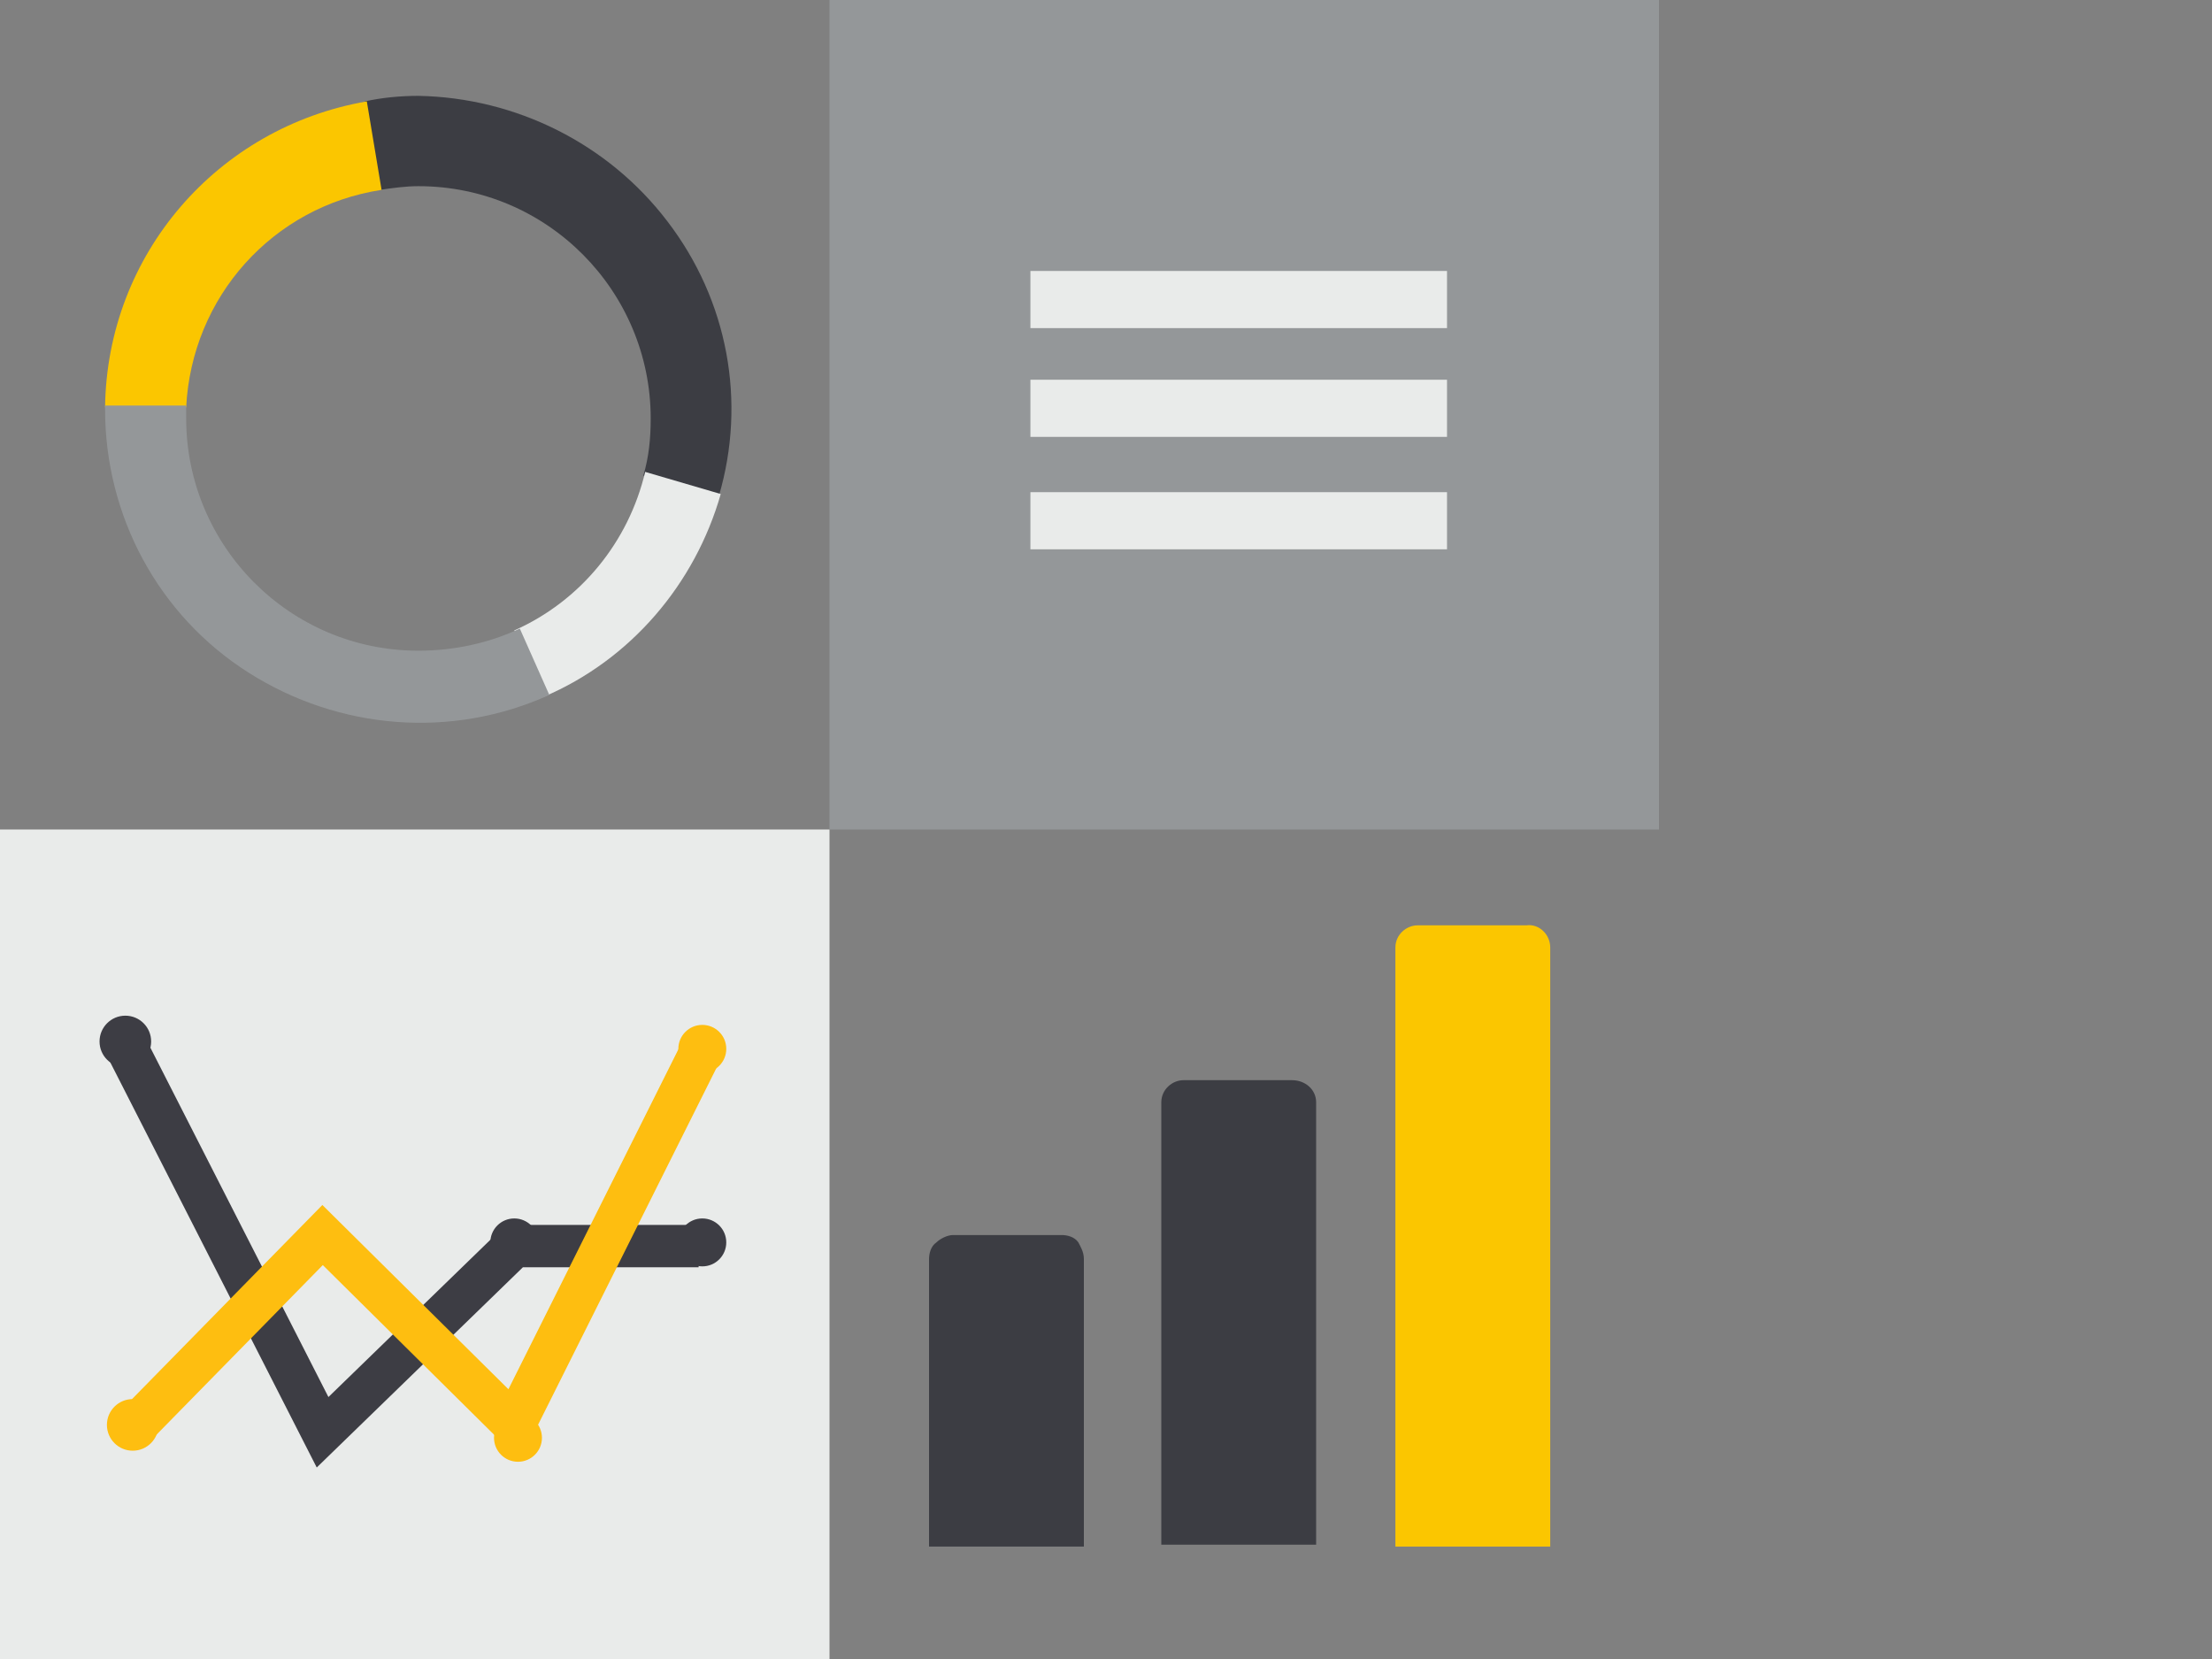
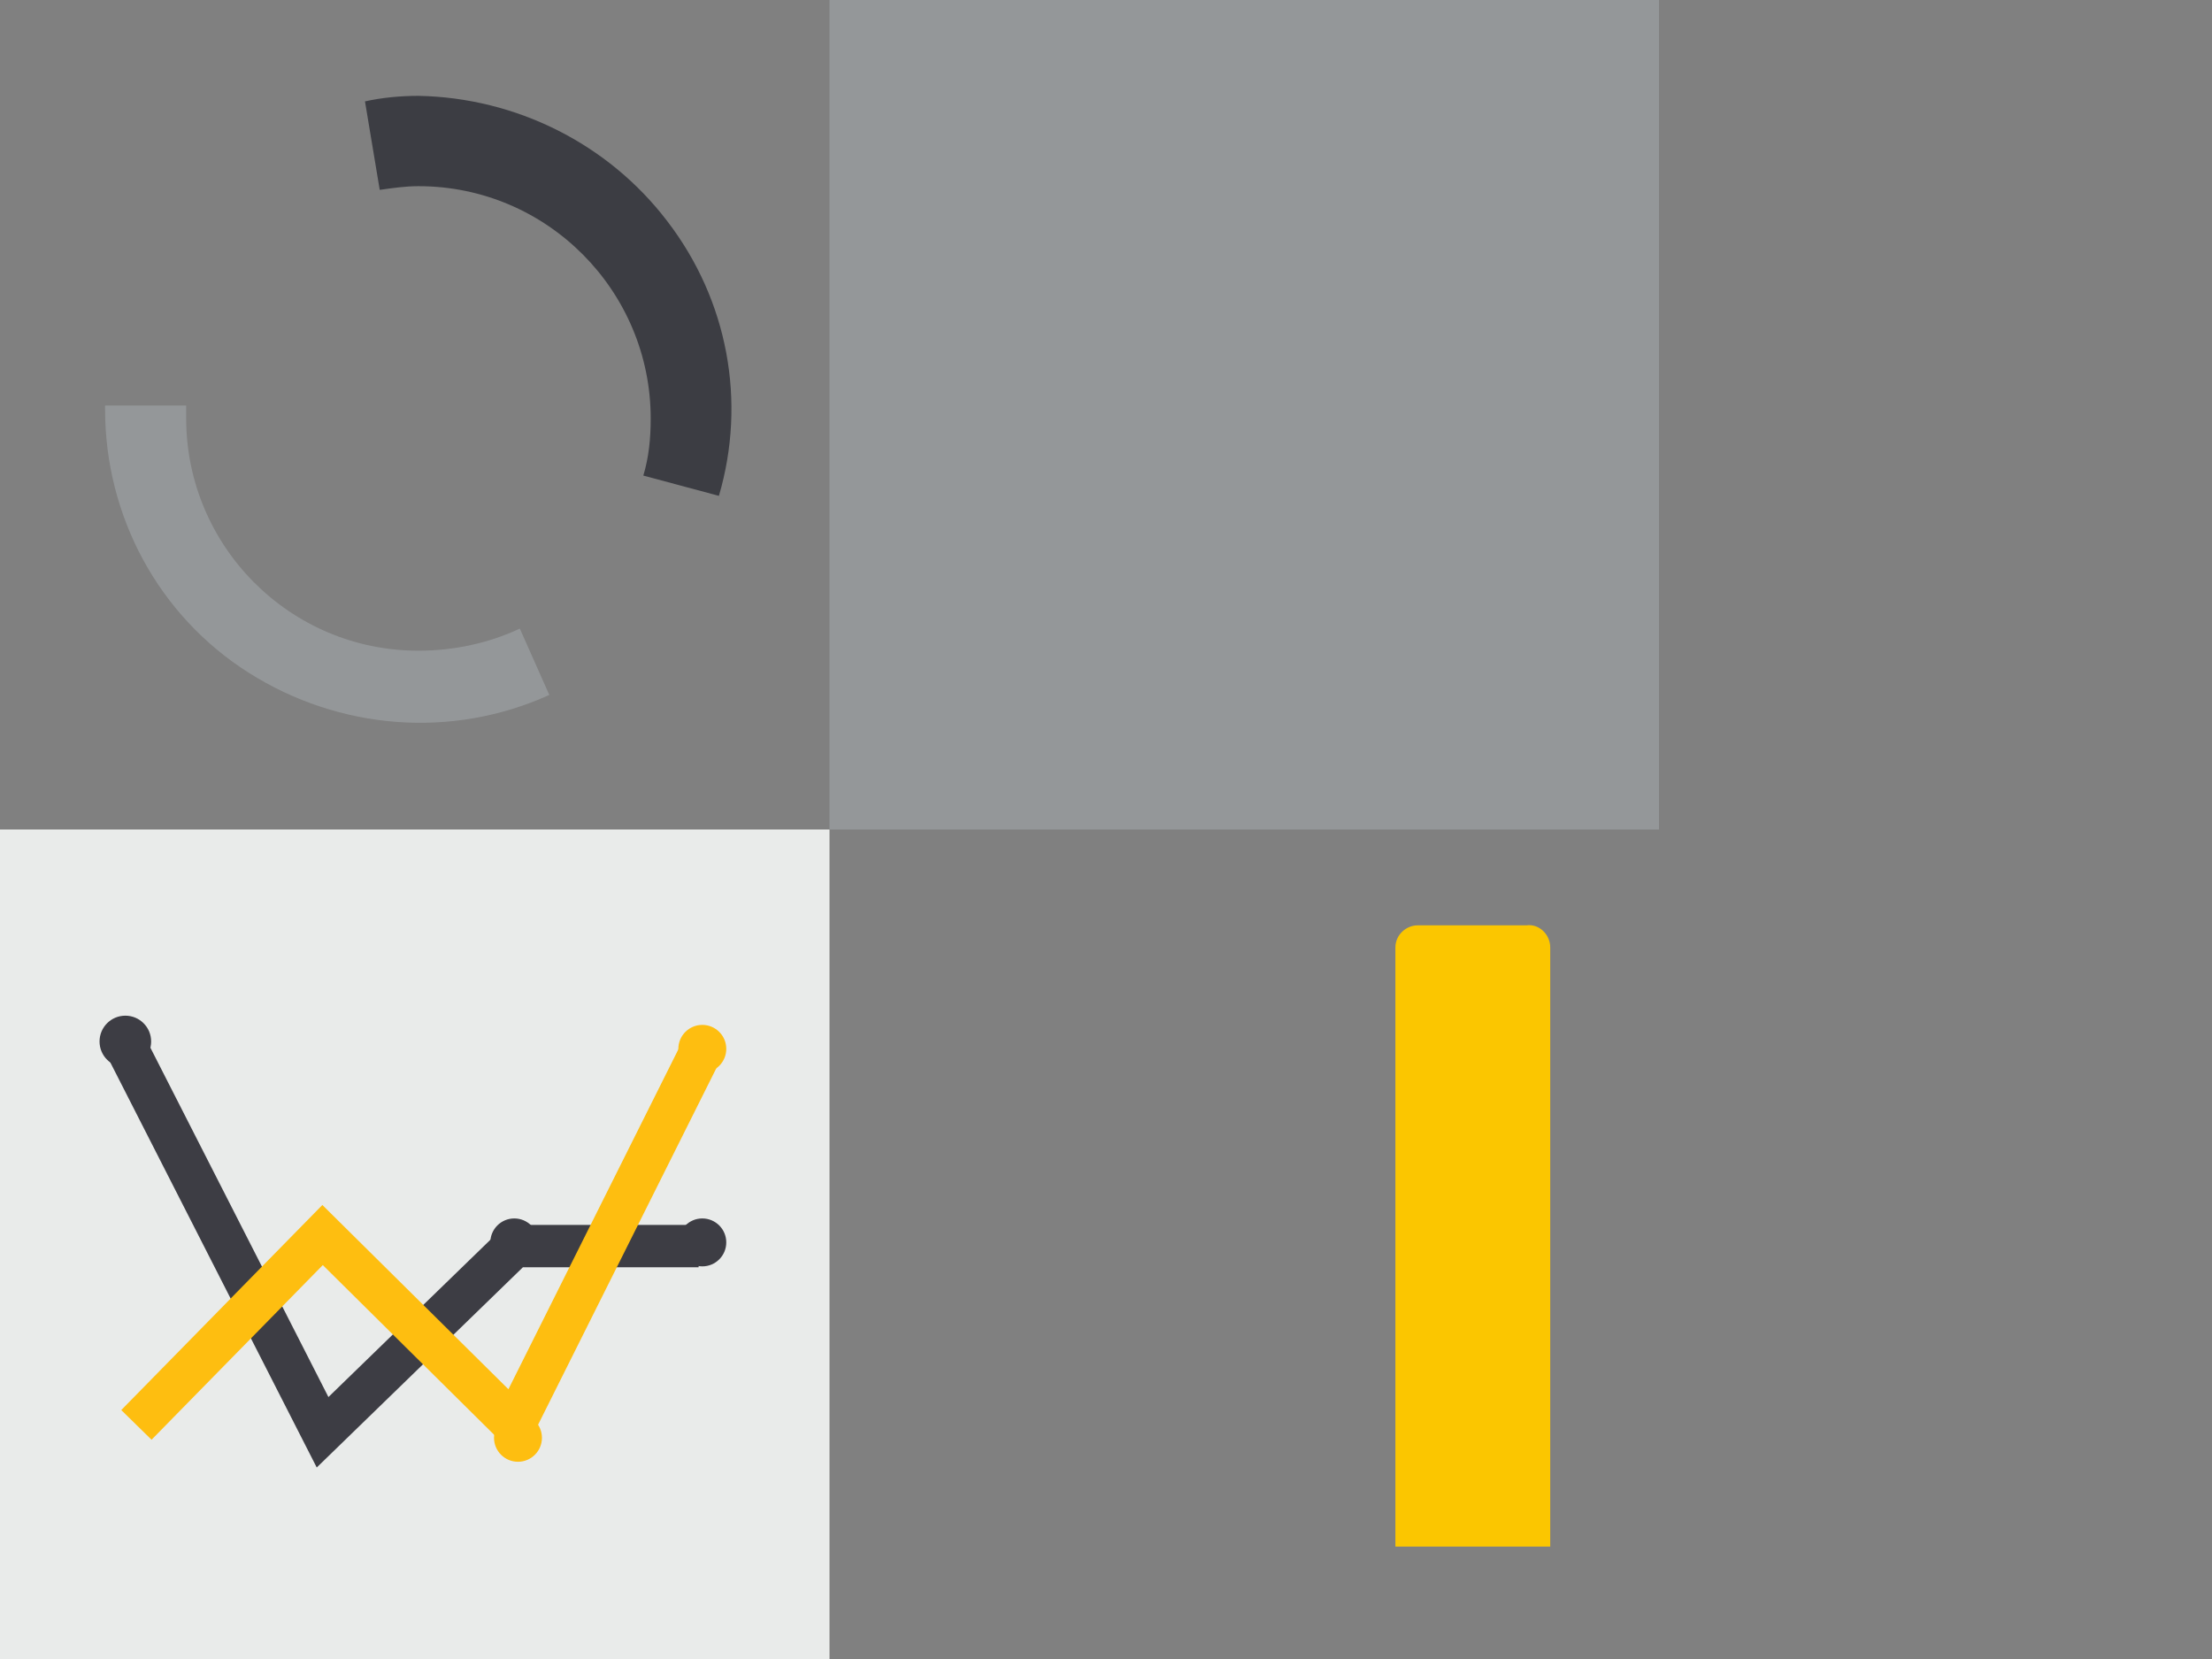
<svg xmlns="http://www.w3.org/2000/svg" version="1.1" id="Layer_1" x="0" y="0" viewBox="0 0 120 90" xml:space="preserve">
  <rect x="0" y="0" width="120" height="90" fill="#808080" stroke="none" />
  <style>.st0{fill:#3c3d43}.st1{fill:#fbc600}.st2{fill:#e9ebea}.st3{fill:#949799}.st5{fill:#3d3d44}.st7{fill:#febe10}</style>
  <g id="Artboard3">
    <g id="graph">
      <path id="Path" class="st0" d="M22.7 10.1c7 0 12.6 5.7 12.6 12.6 0 1.1-.1 2.1-.4 3.1l4.1 1.1c1.5-5.1.5-10.6-2.8-14.9C33 7.8 28 5.3 22.7 5.2c-1 0-2 .1-2.9.3l.8 4.8c.7-.1 1.4-.2 2.1-.2z" />
-       <path class="st1" d="M20.7 10.3l-.8-4.8C11.8 6.9 5.8 13.8 5.7 22.1h4.4c.3-6 4.7-10.9 10.6-11.8z" />
-       <path class="st2" d="M35 25.6c-.9 3.8-3.5 7-7.1 8.6l1.6 3.6c4.7-2 8.2-6.1 9.6-11L35 25.6z" />
      <path class="st3" d="M22.7 35.3c-7 0-12.6-5.7-12.6-12.6V22H5.7v.2c0 5.8 2.9 11.2 7.8 14.3 4.9 3.1 11 3.6 16.3 1.2l-1.6-3.6c-1.7.8-3.6 1.2-5.5 1.2z" />
      <path id="Rectangle" class="st3" d="M45 0h45v45H45z" />
-       <path class="st2" d="M55.9 14.7h22.6v3.1H55.9zm0 5.9h22.6v3.1H55.9zm0 6.1h22.6v3.1H55.9z" />
      <path class="st1" d="M84.1 51.4v32.5h-8.4V51.4c0-.7.6-1.2 1.2-1.2h5.9c.7-.1 1.3.5 1.3 1.2z" />
-       <path class="st0" d="M71.4 59.8v24H63v-24c0-.7.6-1.2 1.2-1.2h5.9c.7 0 1.3.5 1.3 1.2zm-12.6 8.5v15.6h-8.4V68.3c0-.3.1-.7.4-.9.2-.2.6-.4.9-.4h5.9c.3 0 .7.1.9.4.1.2.3.5.3.9z" />
      <path class="st2" d="M0 45h45v45H0z" />
      <path fill="none" stroke="#3d3d44" stroke-width="2.3" d="M6.9 56.9l10.6 20.8 10.4-10.1h10" />
      <circle id="Oval" class="st5" cx="6.8" cy="56.5" r="1.4" />
      <circle class="st5" cx="27.9" cy="67.4" r="1.3" />
      <circle class="st5" cx="38.1" cy="67.4" r="1.3" />
      <path fill="none" stroke="#febe10" stroke-width="2.3" d="M7.4 77.3L17.5 67l10.4 10.3 10.2-20.4" />
-       <circle class="st7" cx="7.2" cy="77.3" r="1.4" />
      <circle class="st7" cx="28.1" cy="78" r="1.3" />
      <circle class="st7" cx="38.1" cy="56.9" r="1.3" />
    </g>
  </g>
</svg>